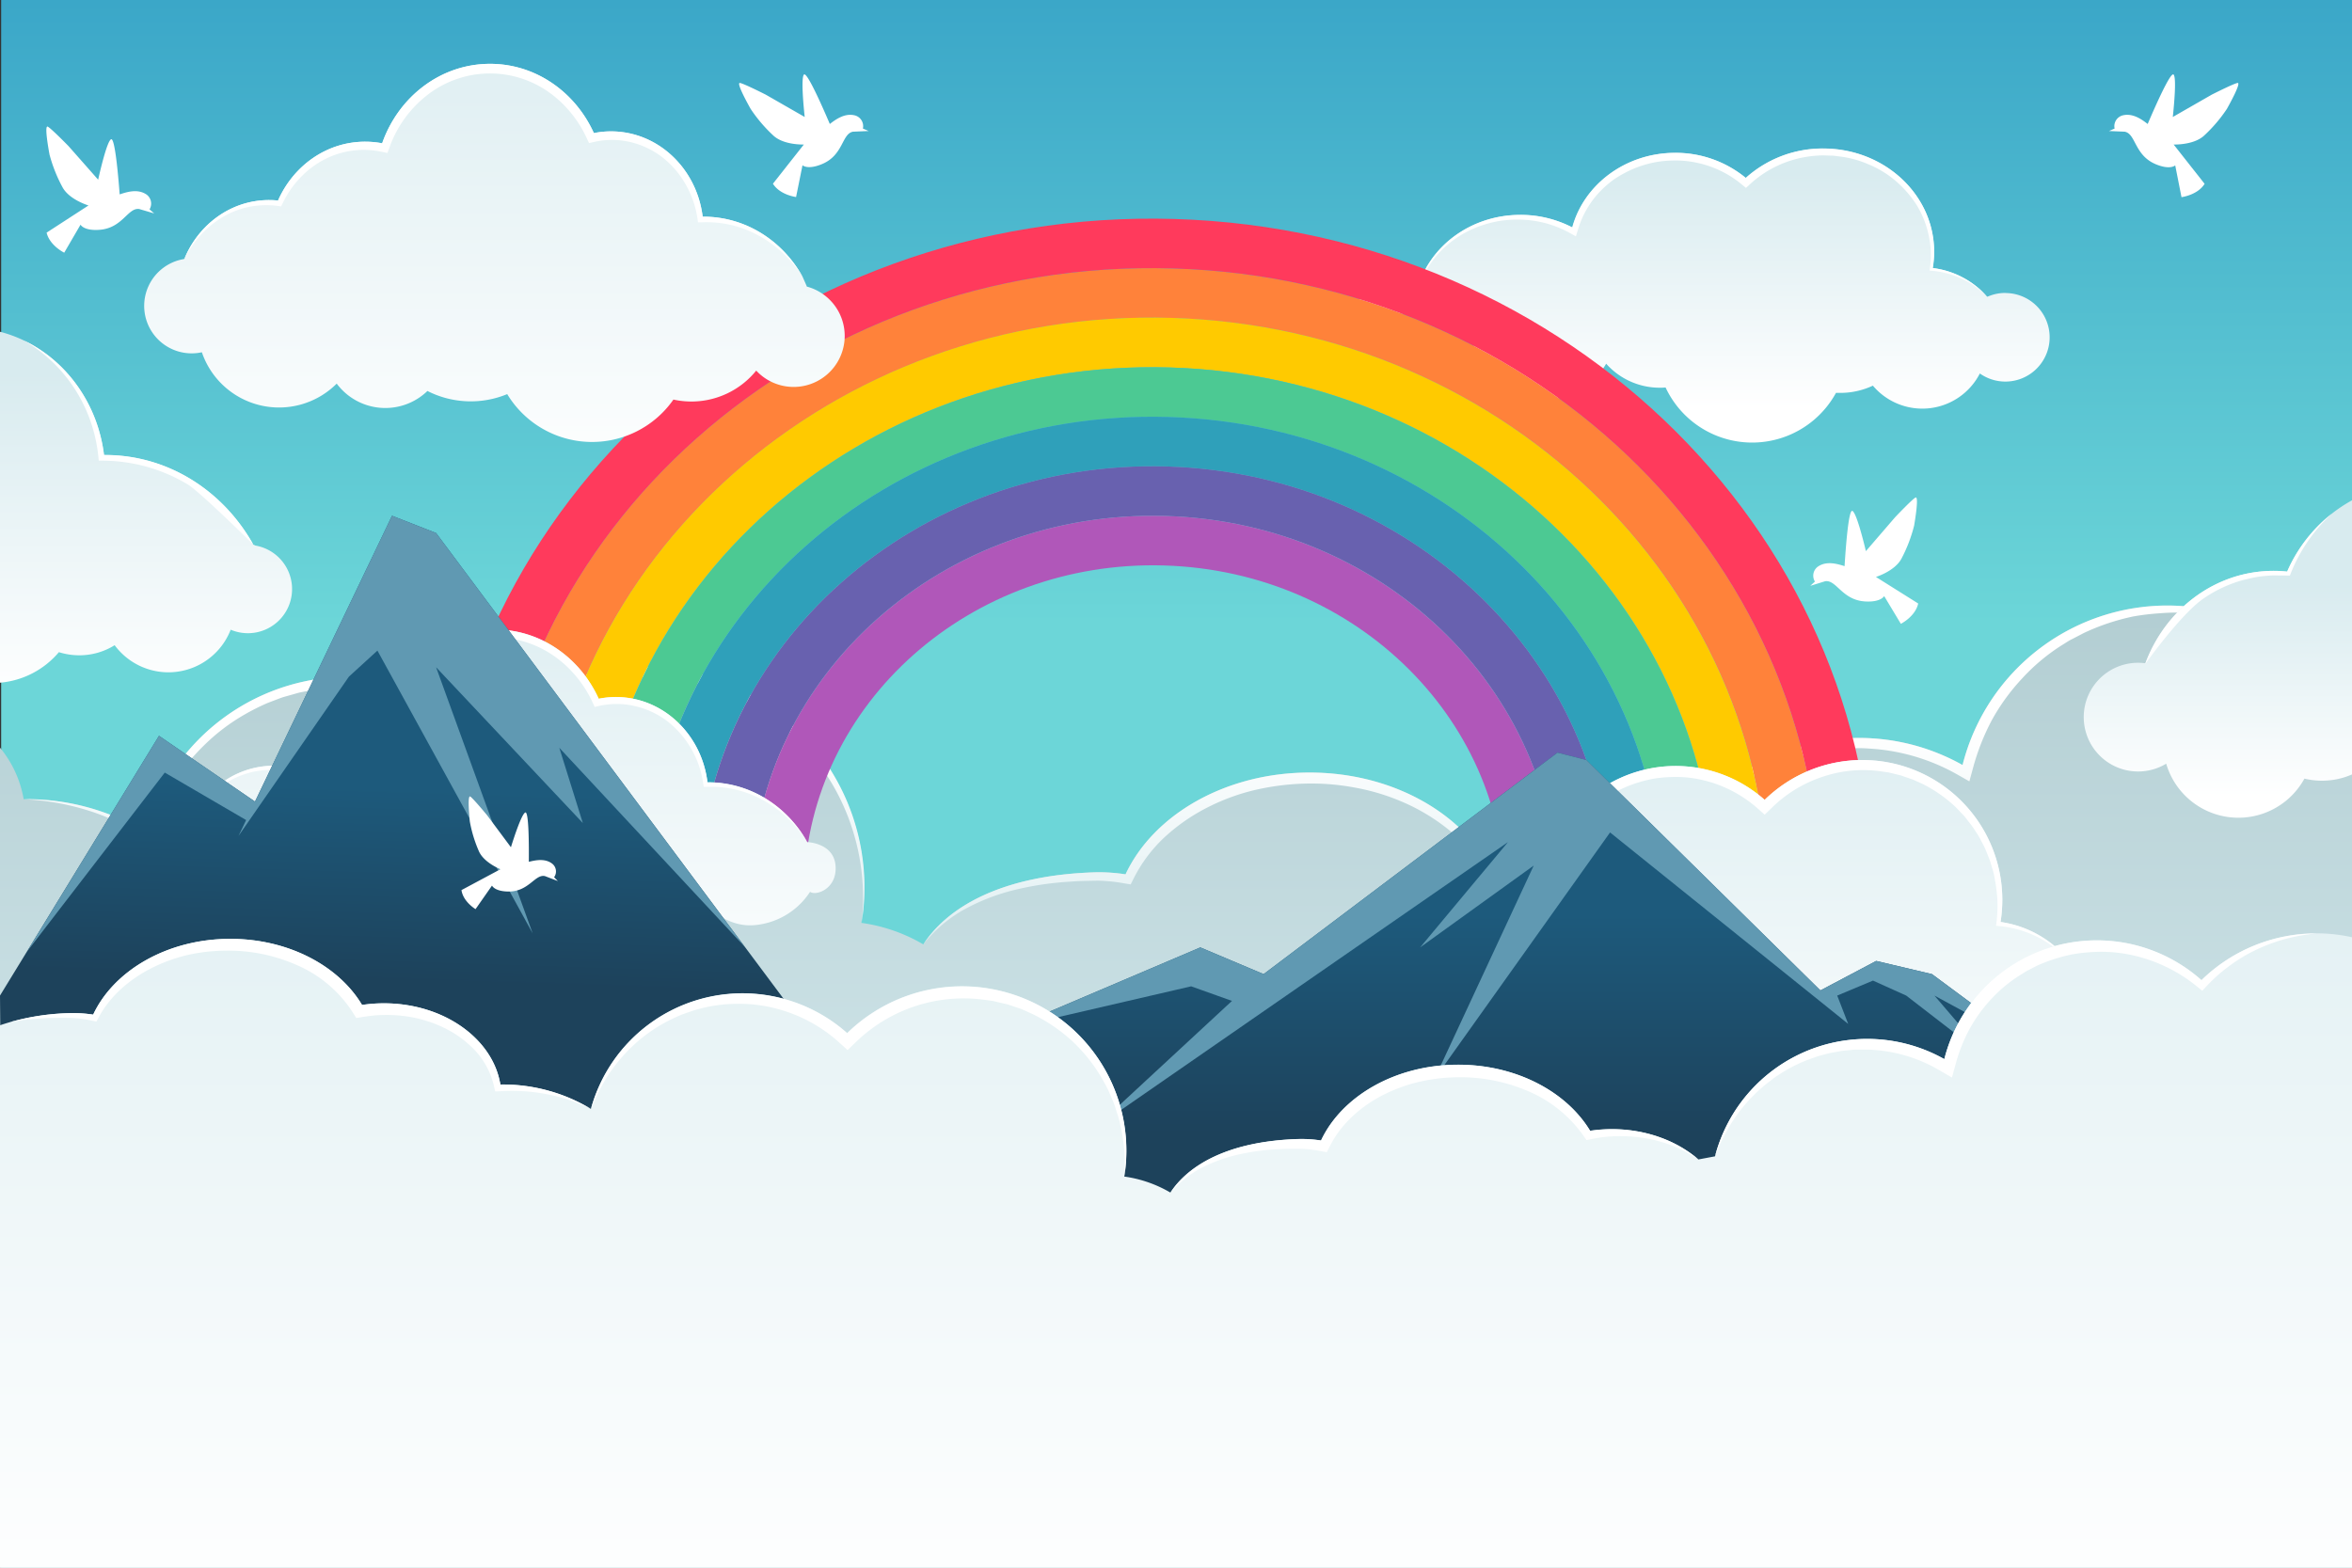
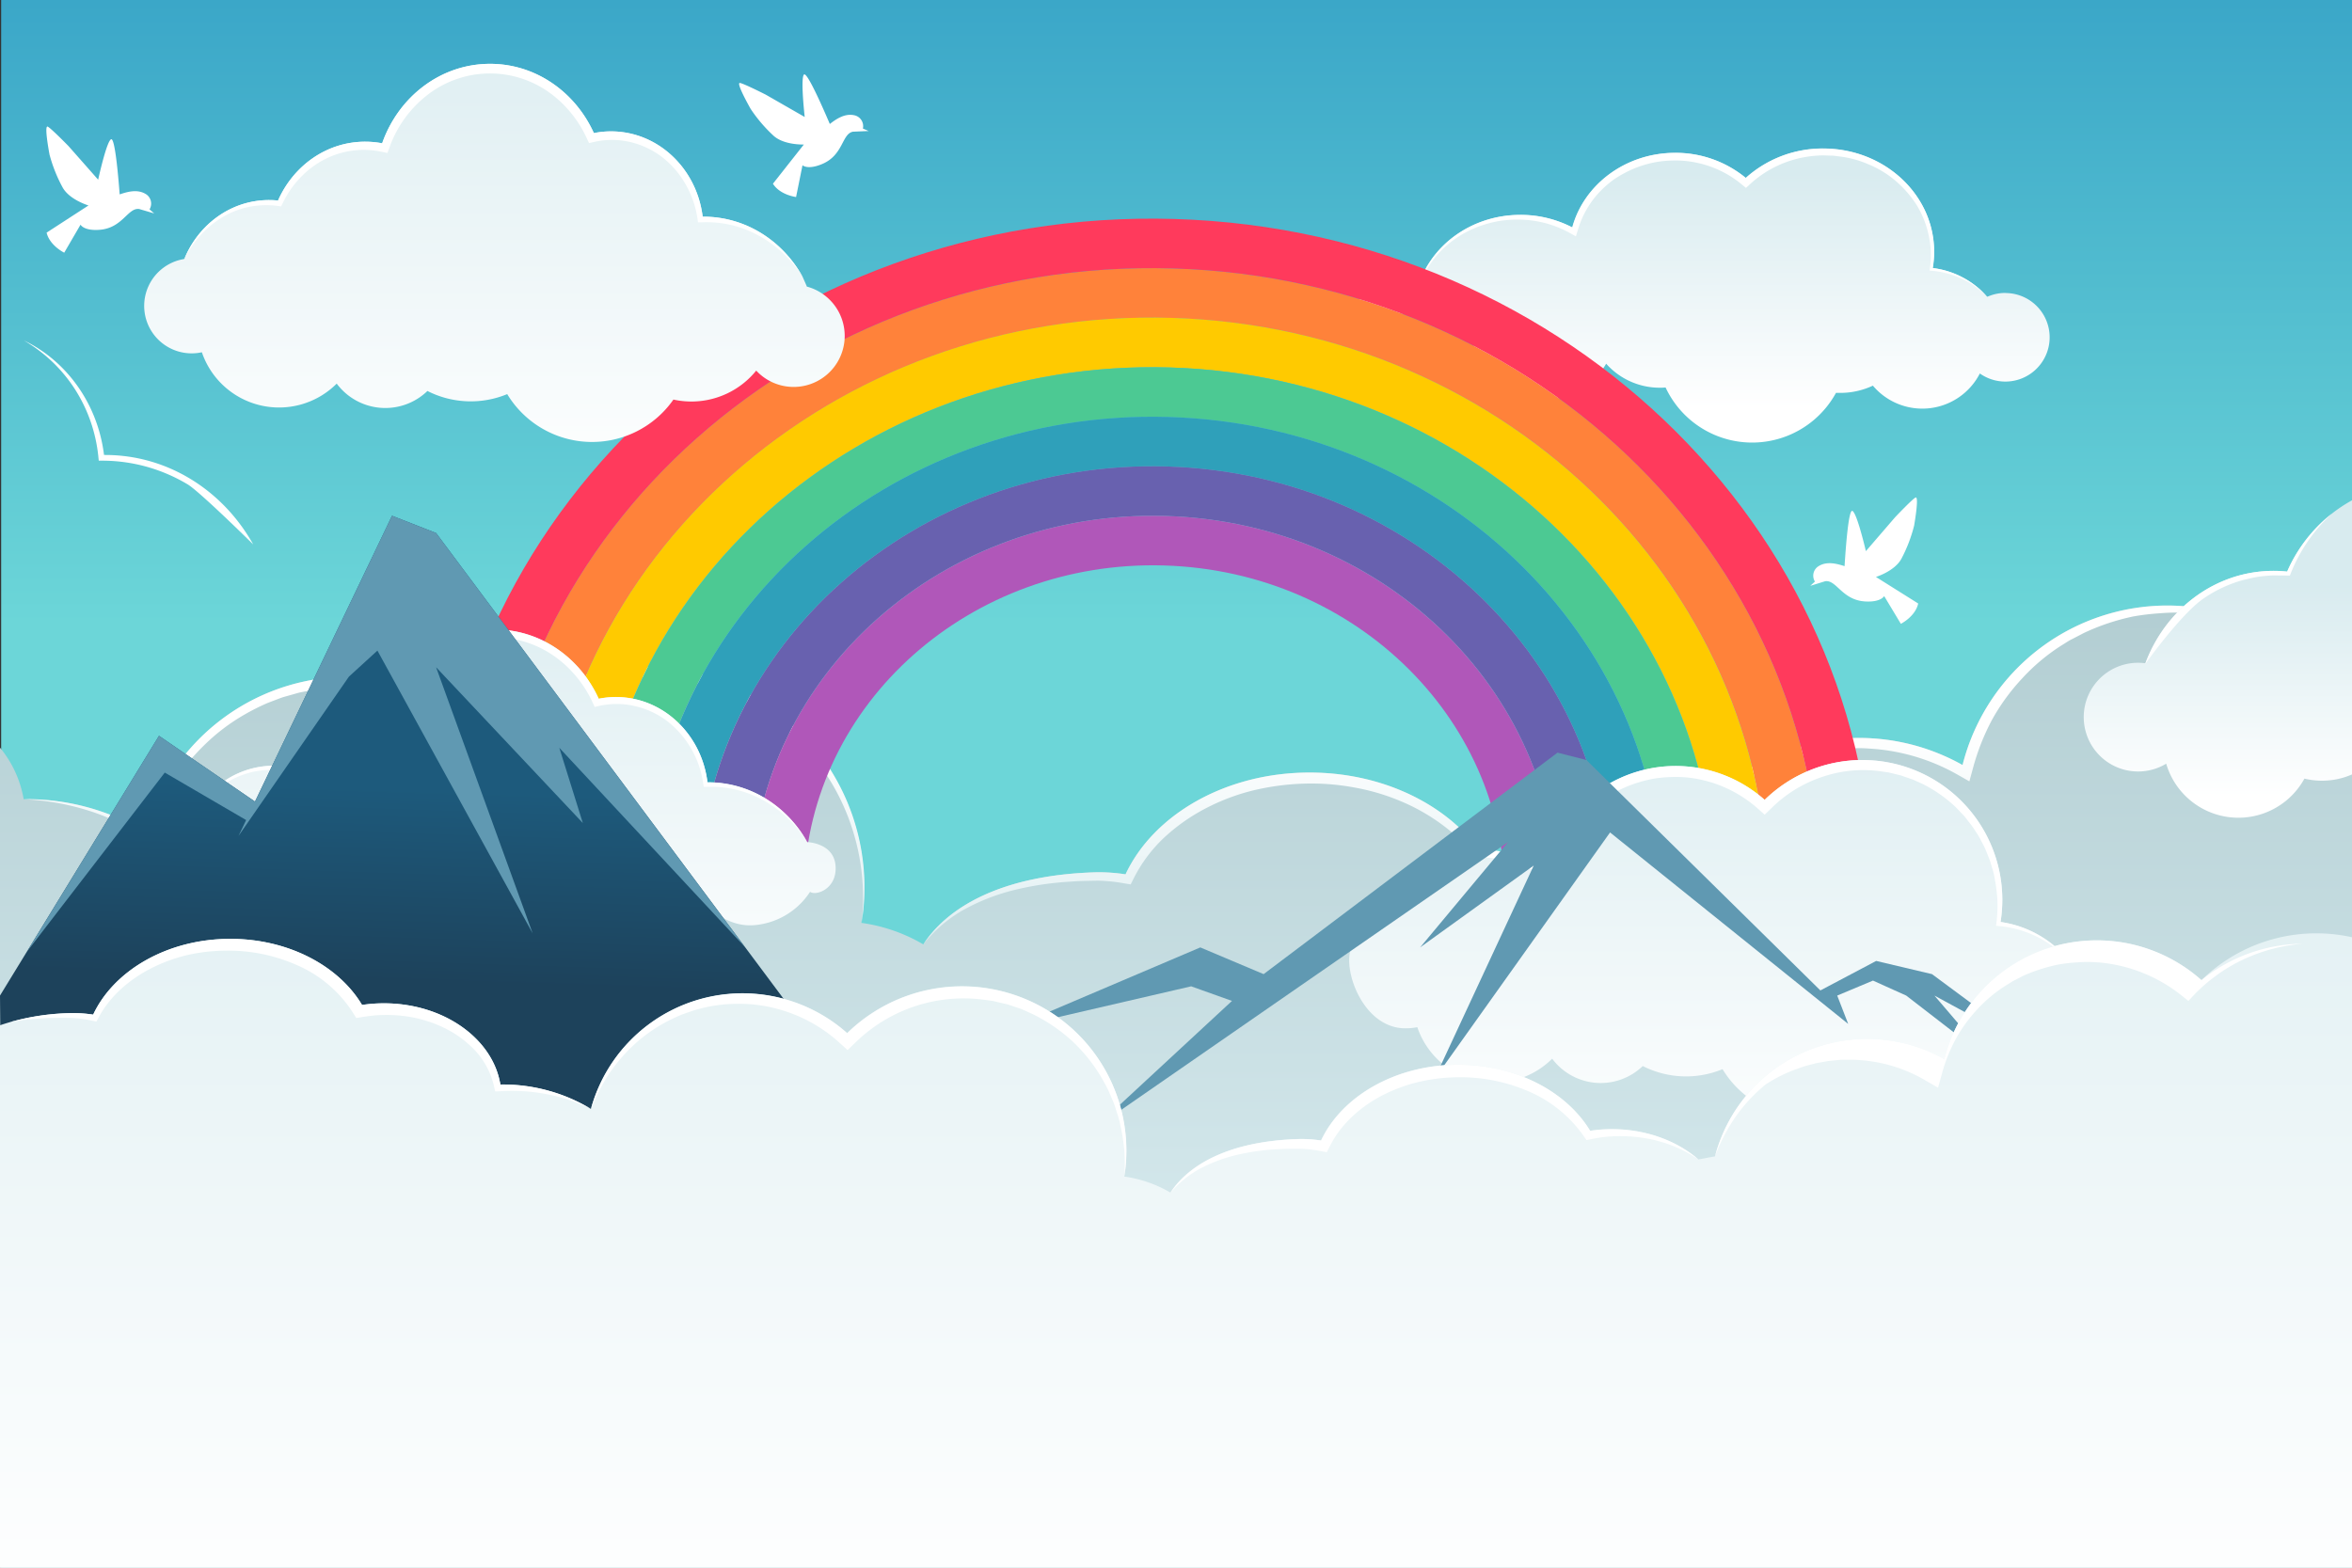
<svg xmlns="http://www.w3.org/2000/svg" xmlns:xlink="http://www.w3.org/1999/xlink" id="BACKGROUND_2" data-name="BACKGROUND 2" viewBox="0 0 750 500">
  <rect x="0" y="0" width="750" height="500" fill="#333333" stroke="none" />
  <defs>
    <style>.cls-1{fill:url(#linear-gradient);}.cls-2{fill:url(#linear-gradient-2);}.cls-3{fill:url(#linear-gradient-3);}.cls-4{fill:url(#linear-gradient-4);}.cls-5{fill:url(#linear-gradient-5);}.cls-6{fill:url(#linear-gradient-6);}.cls-7{fill:#fff;}.cls-8{fill:#ff823a;}.cls-9{fill:#ff3a5c;}.cls-10{fill:#ffca00;}.cls-11{fill:#4cc993;}.cls-12{fill:#2fa0ba;}.cls-13{fill:#6861af;}.cls-14{fill:#b057b9;}.cls-15{fill:url(#linear-gradient-7);}.cls-16{fill:url(#linear-gradient-8);}.cls-17{fill:#6099b2;}.cls-18{fill:url(#linear-gradient-9);}.cls-19{fill:url(#linear-gradient-10);}.cls-20{fill:url(#linear-gradient-11);}.cls-21{fill:url(#linear-gradient-12);}.cls-22{fill:url(#linear-gradient-13);}.cls-23{fill:url(#linear-gradient-14);}</style>
    <linearGradient id="linear-gradient" x1="375.37" y1="199" x2="375.37" y2="-201.52" gradientUnits="userSpaceOnUse">
      <stop offset="0" stop-color="#6cd6d8" />
      <stop offset="1" stop-color="#0977b8" />
    </linearGradient>
    <linearGradient id="linear-gradient-2" x1="375" y1="-15" x2="375" y2="415.7" gradientUnits="userSpaceOnUse">
      <stop offset="0" stop-color="#8fb2b7" />
      <stop offset="1" stop-color="#d8ebef" />
    </linearGradient>
    <linearGradient id="linear-gradient-3" x1="628.2" y1="232.92" x2="628.2" y2="317.51" gradientUnits="userSpaceOnUse">
      <stop offset="0" stop-color="#fff" />
      <stop offset="1" stop-color="#d8ebef" />
    </linearGradient>
    <linearGradient id="linear-gradient-4" x1="407.46" y1="232.92" x2="407.46" y2="317.51" xlink:href="#linear-gradient-3" />
    <linearGradient id="linear-gradient-5" x1="141.55" y1="232.92" x2="141.55" y2="317.51" xlink:href="#linear-gradient-3" />
    <linearGradient id="linear-gradient-6" x1="530.18" y1="130.14" x2="530.18" y2="55.23" xlink:href="#linear-gradient-3" />
    <linearGradient id="linear-gradient-7" x1="159.53" y1="325.13" x2="159.53" y2="170.72" xlink:href="#linear-gradient-3" />
    <linearGradient id="linear-gradient-8" x1="164.86" y1="252.83" x2="162.86" y2="314.17" gradientUnits="userSpaceOnUse">
      <stop offset="0" stop-color="#1d5a7c" />
      <stop offset="1" stop-color="#1d425b" />
    </linearGradient>
    <linearGradient id="linear-gradient-9" x1="707.26" y1="253.93" x2="707.26" y2="186.56" xlink:href="#linear-gradient-3" />
    <linearGradient id="linear-gradient-10" x1="46.26" y1="223.7" x2="46.26" y2="118.99" xlink:href="#linear-gradient-3" />
    <linearGradient id="linear-gradient-11" x1="157.65" y1="157.06" x2="157.65" y2="-12.65" xlink:href="#linear-gradient-3" />
    <linearGradient id="linear-gradient-12" x1="558.85" y1="371.35" x2="558.85" y2="211.25" xlink:href="#linear-gradient-3" />
    <linearGradient id="linear-gradient-13" x1="489.07" y1="291.67" x2="489.07" y2="361.67" xlink:href="#linear-gradient-8" />
    <linearGradient id="linear-gradient-14" x1="375" y1="514.85" x2="375" y2="193.9" xlink:href="#linear-gradient-3" />
  </defs>
  <title>горы десктоп</title>
  <rect class="cls-1" x="0.37" width="750" height="500" />
  <path class="cls-2" d="M750,199.49a70.31,70.31,0,0,0-14.1,10.67A67.36,67.36,0,0,0,625.81,244a67.37,67.37,0,0,0-98.18,41.66L520.5,287c-9.19-8-22.39-13-37.07-13a63.31,63.31,0,0,0-9.33.7C464,258,442.5,246.4,417.61,246.4c-26.91,0-49.84,13.51-58.7,32.46a55.76,55.76,0,0,0-9.2-.66c-30.67.83-47.7,11.37-55.29,23a53.52,53.52,0,0,0-19.75-6.86A70.35,70.35,0,0,0,156,232.85,67.34,67.34,0,0,0,46.31,265.34,73.13,73.13,0,0,0,8,254.9H7.55A35.09,35.09,0,0,0,0,238.46V500H750Z" />
  <path class="cls-3" d="M528,286.06l.11-.3a74.33,74.33,0,0,1,6.24-13.83,67.94,67.94,0,0,1,9-12l1.26-1.38c.43-.45.91-.85,1.36-1.29l2.73-2.54,2.92-2.31c.49-.37.95-.79,1.47-1.13l1.54-1a62.69,62.69,0,0,1,13-7L571,242c1.16-.39,2.37-.67,3.54-1l1.76-.51c.59-.16,1.2-.25,1.8-.38l3.6-.72,3.65-.42,1.82-.2,1.83-.06,3.66-.1c1.22,0,2.44.07,3.66.16A64.45,64.45,0,0,1,624.1,247l3.89,2.21,1.2-4.4a72.94,72.94,0,0,1,6-15.2,66,66,0,0,1,9.62-13.22,62.26,62.26,0,0,1,12.56-10.54l1.74-1.09a15,15,0,0,1,1.78-1l3.66-1.9a71.55,71.55,0,0,1,7.66-3.07,72.6,72.6,0,0,1,8-2.17,75.88,75.88,0,0,1,8.25-1,61.87,61.87,0,0,1,16.68.8,69.86,69.86,0,0,1,30.8,13.79A67.36,67.36,0,0,0,625.81,244a67.37,67.37,0,0,0-98.18,41.66L520.5,287l7.22-.9Z" />
  <path class="cls-4" d="M307.83,289.87a66.07,66.07,0,0,1,16.27-6.17,99.25,99.25,0,0,1,17.25-2.51c2.9-.24,5.84-.25,8.72-.31a53.44,53.44,0,0,1,8.43.86l2.05.34,1-2a46.48,46.48,0,0,1,9.5-12.77A60.14,60.14,0,0,1,384.13,258a67.65,67.65,0,0,1,15.11-5.81,79.54,79.54,0,0,1,16.12-2.24,75,75,0,0,1,16.25,1.17,69.42,69.42,0,0,1,15.59,4.64A63.14,63.14,0,0,1,461.15,264a50.65,50.65,0,0,1,11,11.87l.9,1.37,1.44-.27a59.92,59.92,0,0,1,11.9-1,65.28,65.28,0,0,1,12,1.25c1,.18,2,.45,2.95.67s1.95.53,2.91.85a56.76,56.76,0,0,1,5.71,2.11A54.52,54.52,0,0,1,520.5,287c-9.19-8-22.39-13-37.07-13a63.31,63.31,0,0,0-9.33.7C464,258,442.5,246.4,417.61,246.4c-26.91,0-49.84,13.51-58.7,32.46a55.76,55.76,0,0,0-9.2-.66c-30.67.83-47.7,11.37-55.29,23A43.58,43.58,0,0,1,307.83,289.87Z" />
  <path class="cls-5" d="M45.47,266.71l1.7,1.13.68-2.07a73.84,73.84,0,0,1,6.84-15.12A69,69,0,0,1,65,237.79a62.67,62.67,0,0,1,13-9.9,72.18,72.18,0,0,1,7.3-3.67l3.82-1.46,1-.36,1-.29,2-.56,2-.57c.65-.17,1.33-.28,2-.42,1.34-.24,2.65-.58,4-.76l4-.46a15.48,15.48,0,0,1,2-.13l2-.06a64.11,64.11,0,0,1,44.62,16.32l2.42,2.16,2.35-2.28a67.36,67.36,0,0,1,17-12.13,65.12,65.12,0,0,1,9.68-4,75.84,75.84,0,0,1,10.19-2.42,67.79,67.79,0,0,1,31.2,2.34c1.69.5,3.33,1.14,5,1.75s3.25,1.37,4.82,2.18a69.6,69.6,0,0,1,30.2,29.15,71.64,71.64,0,0,1,8.17,42A70.35,70.35,0,0,0,156,232.85,67.34,67.34,0,0,0,46.31,265.34,73.13,73.13,0,0,0,8,254.9H7.55a80.67,80.67,0,0,1,19.88,3.39A70.06,70.06,0,0,1,45.47,266.71Z" />
  <path class="cls-6" d="M639.46,93.43a14.07,14.07,0,0,0-5.63,1.17l-.2,0a27.69,27.69,0,0,0-17.35-9.13,31,31,0,0,0,.44-5.21c0-18.17-15.83-32.91-35.36-32.91a36.61,36.61,0,0,0-24.7,9.38,35.16,35.16,0,0,0-22.5-8c-15.83,0-29.12,10.12-32.82,23.79a35.65,35.65,0,0,0-16.58-4c-15.74,0-29,10-32.76,23.53l-45.22,8h62.65a24.27,24.27,0,0,0-.31,3.84,23.41,23.41,0,0,0,23.17,23.65A23.06,23.06,0,0,0,512.17,116a22.87,22.87,0,0,0,17.06,7.66c.63,0,1.26,0,1.88-.09a30.47,30.47,0,0,0,54.34,1.74c.43,0,.85,0,1.28,0A24.48,24.48,0,0,0,597.22,123a20.62,20.62,0,0,0,34.11-3.88,14.12,14.12,0,1,0,8.13-25.66Z" />
  <path class="cls-7" d="M581.18,49.56c.84,0,1.68.06,2.53.08.42,0,.84,0,1.26.06l1.25.16A33,33,0,0,1,596,52.49a32,32,0,0,1,8.6,5.31,34.8,34.8,0,0,1,6.63,7.68A30.43,30.43,0,0,1,615,75a29.2,29.2,0,0,1,.44,10.3l-.13,1,.9.08a28.67,28.67,0,0,1,9.4,2.54,27.37,27.37,0,0,1,8.07,5.71,27.69,27.69,0,0,0-17.35-9.13,31,31,0,0,0,.44-5.21c0-18.17-15.83-32.91-35.36-32.91a36.61,36.61,0,0,0-24.7,9.38,35.16,35.16,0,0,0-22.5-8c-15.83,0-29.12,10.12-32.82,23.79a35.65,35.65,0,0,0-16.58-4c-15.74,0-29,10-32.76,23.53a32.71,32.71,0,0,1,3.29-6.75A31.72,31.72,0,0,1,460,79.51,32.77,32.77,0,0,1,465.85,75l.78-.49.81-.42,1.63-.83c1.14-.46,2.23-1,3.4-1.34a34.64,34.64,0,0,1,7.08-1.64c1.2-.09,2.4-.26,3.61-.23a31,31,0,0,1,3.61.1,34,34,0,0,1,13.65,4.07l2.1,1.16.74-2.4a29.68,29.68,0,0,1,8.31-13.23,33.22,33.22,0,0,1,3.05-2.5A32.38,32.38,0,0,1,518,55.22a33.15,33.15,0,0,1,7.33-2.91,32.64,32.64,0,0,1,7.81-1.11,31.87,31.87,0,0,1,7.86.69,32.93,32.93,0,0,1,14.1,6.68l1.66,1.36,1.56-1.44A34.69,34.69,0,0,1,576.16,50,36.72,36.72,0,0,1,581.18,49.56Z" />
  <path class="cls-8" d="M373.56,101.41c108,3.2,193.09,88.25,190.08,190l16.76.5C583.67,181.44,491.27,89.09,374,85.62s-214.94,83.25-218.2,193.7l16.75.49C175.58,178.09,265.57,98.22,373.56,101.41Z" />
  <path class="cls-9" d="M374,85.62c117.25,3.47,209.65,95.82,206.38,206.26l16.76.49C600.68,173.21,501,73.58,374.49,69.84s-231.91,89.82-235.43,209l16.76.5C159.08,168.87,256.78,82.16,374,85.62Z" />
  <path class="cls-10" d="M373.09,117.2c98.73,2.92,176.54,80.68,173.79,173.69l16.76.49c3-101.72-82.1-186.77-190.08-190s-198,76.68-201,178.4l16.76.5C192.09,187.3,274.36,114.28,373.09,117.2Z" />
  <path class="cls-11" d="M372.62,133c89.48,2.64,160,73.12,157.5,157.4l16.76.5c2.75-93-75.06-170.77-173.79-173.69s-181,70.1-183.76,163.11l16.76.49C208.59,196.52,283.15,130.34,372.62,133Z" />
  <path class="cls-12" d="M372.15,148.77c80.22,2.38,143.44,65.56,141.21,141.13l16.76.49c2.49-84.28-68-154.76-157.5-157.4s-164,63.53-166.53,147.81l16.76.5C225.09,205.73,291.93,146.4,372.15,148.77Z" />
  <path class="cls-13" d="M371.69,164.56c71,2.1,126.89,58,124.91,124.84l16.76.5c2.23-75.57-61-138.75-141.21-141.13s-147.06,57-149.3,132.53l16.76.5C241.59,215,300.72,162.46,371.69,164.56Z" />
  <path class="cls-14" d="M371.22,180.35c61.71,1.82,110.34,50.43,108.62,108.55l16.76.5c2-66.85-54-122.74-124.91-124.84S241.59,215,239.61,281.8l16.76.49C258.09,224.16,309.51,178.52,371.22,180.35Z" />
  <path class="cls-15" d="M257.43,268.59c-6.39-11.42-18.14-19.09-31.59-19.09h-.25c-1.85-15.35-14.22-27.21-29.21-27.21a28.19,28.19,0,0,0-5.47.55c-5.92-13.06-18.52-22.09-33.11-22.09-15.77,0-29.22,10.55-34.41,25.34a29.05,29.05,0,0,0-5.39-.51c-12.31,0-22.92,7.68-27.8,18.77a27.3,27.3,0,0,0-2.87-.15c-12.51,0-23.2,8.27-27.47,19.92l-3.27.81c-6.1,1.5-5,10.48,1.28,10.48H66A15.64,15.64,0,0,0,91.41,282a26,26,0,0,0,38,12.07,30.51,30.51,0,0,0,54.76-1,21.12,21.12,0,0,0,16.41,7.8c9.46,0,19.16-6.23,21.89-14.78,2.87,3.1,9.18,9.61,17.84,9a23.54,23.54,0,0,0,18-10.65c1.83,1.35,8.2-.78,8.16-7.53C266.47,268.82,257.43,268.59,257.43,268.59Z" />
  <path class="cls-7" d="M72.12,249.7a27.71,27.71,0,0,1,8.68-3.55,28.49,28.49,0,0,1,9.25-.39l1,.12.45-.95a31.63,31.63,0,0,1,5.47-8,29,29,0,0,1,7.58-5.89A27.57,27.57,0,0,1,123,228.25l1.82.38.65-1.8a37.06,37.06,0,0,1,11.94-16.47,32.9,32.9,0,0,1,38.14-1.88,34.88,34.88,0,0,1,7.7,6.7,36.94,36.94,0,0,1,5.6,8.61l.78,1.67,1.73-.38a25.75,25.75,0,0,1,11.22.15,27.06,27.06,0,0,1,10.25,4.82,30.71,30.71,0,0,1,11.38,19.63l.19,1.27,1.21,0a34.52,34.52,0,0,1,18.09,4.46,38.47,38.47,0,0,1,13.74,13.22h0c-6.39-11.42-18.14-19.09-31.59-19.09h-.25c-1.85-15.35-14.22-27.21-29.21-27.21a28.19,28.19,0,0,0-5.47.55c-5.92-13.06-18.52-22.09-33.11-22.09-15.77,0-29.22,10.55-34.41,25.34a29.05,29.05,0,0,0-5.39-.51c-12.31,0-22.92,7.68-27.8,18.77a27.3,27.3,0,0,0-2.87-.15c-12.51,0-23.2,8.27-27.47,19.92A31.32,31.32,0,0,1,72.12,249.7Z" />
  <polygon class="cls-16" points="139.06 170 125 164.5 81.31 255.66 50.7 234.68 0 317.53 0.38 359.99 32.01 358.51 12.68 398.84 59.86 401 322.31 415.67 139.06 170" />
  <polygon class="cls-17" points="178.35 238.5 237.64 302.16 139.06 170 125 164.5 81.31 255.66 50.7 234.68 8.48 303.67 52.54 246.41 78.48 261.55 78.95 260.57 76.07 266.59 111.26 215.81 120.35 207.5 169.85 297.68 139.06 212.81 185.85 262.5 178.35 238.5" />
  <path class="cls-18" d="M750,203V159.57a47.53,47.53,0,0,0-20.68,22.73,40.52,40.52,0,0,0-4.29-.23c-18.59,0-34.47,12.22-40.93,29.47a18.62,18.62,0,0,0-2.25-.16,17.34,17.34,0,1,0,8.9,32.19,24,24,0,0,0,44.08,4.76,23.54,23.54,0,0,0,5.61.67,23.81,23.81,0,0,0,9.56-2Z" />
  <path class="cls-7" d="M729.32,182.3a40.52,40.52,0,0,0-4.29-.23c-18.7,0-34.66,12.36-41,29.77,0,0,11.36-16,18.7-21A41.87,41.87,0,0,1,715.26,185c1.14-.25,2.27-.56,3.41-.79s2.31-.4,3.48-.5,2.33-.22,3.51-.19l3.53.05,1,0,.3-.76a51.54,51.54,0,0,1,5.43-10.17,52.44,52.44,0,0,1,3.56-4.61,54.13,54.13,0,0,1,4.09-4.21A48.11,48.11,0,0,0,729.32,182.3Z" />
-   <path class="cls-19" d="M81.44,174l-.7-.33c-9.55-17.08-27.11-28.53-47.2-28.53h-.37C30.84,125.89,17.47,110.33,0,105.81V217.74A27.66,27.66,0,0,0,18.78,208a21.53,21.53,0,0,0,6.55,1,21.17,21.17,0,0,0,11.23-3.22,21.31,21.31,0,0,0,37-4.94A14.08,14.08,0,1,0,81.44,174Z" />
  <path class="cls-7" d="M80.74,173.64c-9.55-17.08-27.11-28.53-47.2-28.53h-.37c-2-16.33-11.93-30-25.58-36.54a48.79,48.79,0,0,1,9.18,6.9,48.15,48.15,0,0,1,7.21,8.8,48.79,48.79,0,0,1,4.9,10.13,49.53,49.53,0,0,1,2.45,10.93l.16,1.6,1.69,0a53.28,53.28,0,0,1,13.83,2,53.61,53.61,0,0,1,12.82,5.55C63.83,156.91,80.74,173.64,80.74,173.64Z" />
  <path class="cls-20" d="M257.36,91.52,255.9,88.2c-6.39-11.43-18.15-19.09-31.59-19.09h-.25c-1.86-15.35-14.23-27.21-29.22-27.21a27.5,27.5,0,0,0-5.47.55c-5.91-13.07-18.51-22.09-33.1-22.09-15.78,0-29.22,10.54-34.41,25.34a29.24,29.24,0,0,0-5.4-.51c-12.31,0-22.91,7.68-27.8,18.77a27.16,27.16,0,0,0-2.87-.15c-12.1,0-22.47,7.74-27,18.79a15.14,15.14,0,0,0,2.36,30.1,14.92,14.92,0,0,0,3.22-.35,26,26,0,0,0,43,10,19.33,19.33,0,0,0,28.93,2.35,30.46,30.46,0,0,0,25.44,1,31.63,31.63,0,0,0,53,1.74,26.85,26.85,0,0,0,5.71.62,26.57,26.57,0,0,0,20.69-9.86,16.28,16.28,0,1,0,16.28-26.76Z" />
  <path class="cls-7" d="M70.67,69.44A27.57,27.57,0,0,1,79.31,66a28.34,28.34,0,0,1,9.18-.33l1.17.15.55-1.15a30.87,30.87,0,0,1,5.47-7.91A28.65,28.65,0,0,1,103.19,51a27.21,27.21,0,0,1,18.18-2.66l2.18.45.79-2.16a36.71,36.71,0,0,1,11.82-16.24,32.49,32.49,0,0,1,37.58-1.85,35,35,0,0,1,7.6,6.61,36.6,36.6,0,0,1,5.55,8.48l.94,2,2.08-.46a25.5,25.5,0,0,1,11,.12A26.7,26.7,0,0,1,211,50a29.11,29.11,0,0,1,7.47,8.52,30.68,30.68,0,0,1,3.88,10.84l.23,1.53,1.45,0a34.49,34.49,0,0,1,18,4.31A38.67,38.67,0,0,1,255.9,88.2c-6.39-11.43-18.15-19.09-31.59-19.09h-.25c-1.86-15.35-14.23-27.21-29.22-27.21a27.5,27.5,0,0,0-5.47.55c-5.91-13.07-18.51-22.09-33.1-22.09-15.78,0-29.22,10.54-34.41,25.34a29.24,29.24,0,0,0-5.4-.51c-12.31,0-22.91,7.68-27.8,18.77a27.16,27.16,0,0,0-2.87-.15c-12.51,0-23.19,8.26-27.47,19.92A31.44,31.44,0,0,1,70.67,69.44Z" />
  <path class="cls-21" d="M687.46,313.78l-27.65-7.33a34.26,34.26,0,0,0-21.88-12.39,45.42,45.42,0,0,0,.56-7.05,44.6,44.6,0,0,0-75.78-31.9,42.7,42.7,0,0,0-69.78,21.44A42.55,42.55,0,0,0,472,271.07c-19.85,0-35.16,12.57-41.32,31.89-2.34,7.34,4.49,25.54,18.05,25a18.78,18.78,0,0,0,3.22-.35,26,26,0,0,0,43,10.05A19.32,19.32,0,0,0,523.84,340a30.46,30.46,0,0,0,25.44,1,31.63,31.63,0,0,0,53,1.74,26.65,26.65,0,0,0,26.41-9.24,16.27,16.27,0,0,0,25.72-19.7h33.05Z" />
  <path class="cls-7" d="M637.93,294.06a45.42,45.42,0,0,0,.56-7.05,44.6,44.6,0,0,0-75.78-31.9,42.7,42.7,0,0,0-69.78,21.44A42.7,42.7,0,0,0,430.69,303a44,44,0,0,1,9.79-16.43,17.76,17.76,0,0,1,1.68-1.68l1.75-1.61a45,45,0,0,1,3.79-2.83A40.3,40.3,0,0,1,456,276.1l2.19-.8c.74-.24,1.5-.41,2.25-.63l1.12-.3c.38-.1.76-.15,1.14-.22l2.29-.42,2.31-.23,1.15-.11,1.16,0,2.31,0c.77,0,1.54.06,2.3.13a40.22,40.22,0,0,1,17.32,5.5l3,1.8,1-3.55a45.73,45.73,0,0,1,3.93-9.38,41.22,41.22,0,0,1,6.12-8.08,38,38,0,0,1,7.92-6.25,38.94,38.94,0,0,1,9.19-4.08,43.45,43.45,0,0,1,4.89-1.17,44.43,44.43,0,0,1,5-.47,37.31,37.31,0,0,1,10,.88,40.22,40.22,0,0,1,17.74,9l2.39,2.12,2.3-2.23a41.65,41.65,0,0,1,10.43-7.48,43.08,43.08,0,0,1,12.23-4,41.17,41.17,0,0,1,12.92,0l1.61.23,1.57.38,1.58.39.8.18.76.28,3.08,1.06,3,1.35a44.26,44.26,0,0,1,10.7,7.49l2.27,2.38c.76.8,1.38,1.72,2.08,2.57a24.26,24.26,0,0,1,1.9,2.7,22.68,22.68,0,0,1,1.7,2.84c.5,1,1.07,1.94,1.5,3l1.24,3.09c.38,1,.64,2.13,1,3.2a22.59,22.59,0,0,1,.73,3.26,49.39,49.39,0,0,1,.81,6.67,43.69,43.69,0,0,1-.27,6.76l-.16,1.3,1.22.13a34.05,34.05,0,0,1,12,3.47,35.46,35.46,0,0,1,10.1,7.68A34.26,34.26,0,0,0,637.93,294.06Z" />
-   <polygon class="cls-22" points="301.11 336.93 382.75 302.17 402.94 310.69 496.65 240.05 505.87 242.4 580.48 315.89 598.27 306.48 616.07 310.69 687.46 363.55 616.07 395 290.68 386.61 301.11 336.93" />
  <polygon class="cls-17" points="616.85 317.53 638.85 329.5 639.15 327.78 616.07 310.69 598.27 306.48 580.48 315.89 505.87 242.4 496.65 240.05 402.94 310.69 382.75 302.17 322.31 327.9 322.31 327.9 379.83 314.58 392.85 319.23 348.85 359.99 480.85 268.59 452.85 302.16 489.07 276.06 457.41 344.14 513.41 265.5 589.35 326.57 585.85 317.53 597.25 312.75 607.85 317.53 634.35 338 616.85 317.53" />
  <path class="cls-23" d="M750,298.93a52.35,52.35,0,0,0-48,13.68,50.17,50.17,0,0,0-82,25.19,50.16,50.16,0,0,0-73.12,31l-5.31,1c-6.84-5.94-16.67-9.68-27.61-9.68a47.85,47.85,0,0,0-6.95.52c-7.52-12.46-23.53-21.07-42.07-21.07-20,0-37.12,10.06-43.72,24.17a40.63,40.63,0,0,0-6.85-.48c-22.84.61-35.53,8.46-41.17,17.09a40,40,0,0,0-14.71-5.1,52.4,52.4,0,0,0-88.37-45.77,50.15,50.15,0,0,0-81.71,24.2,54.47,54.47,0,0,0-28.55-7.78h-.32C157.21,331.3,141.5,320,122.45,320a46.49,46.49,0,0,0-7,.52C108,308.05,92,299.44,73.43,299.44c-20,0-37.12,10.06-43.72,24.17a41.7,41.7,0,0,0-6.85-.49A74.34,74.34,0,0,0,0,327V500H750Z" />
  <path class="cls-7" d="M383.43,372.33a50.3,50.3,0,0,1,12.1-4.24,73.74,73.74,0,0,1,12.74-1.6c2.13-.14,4.32-.1,6.42-.11a38.78,38.78,0,0,1,6.1.69l2.3.41,1.18-2.3c3.5-6.79,9.53-12.15,16.41-15.76a51.62,51.62,0,0,1,11-4.17,56.77,56.77,0,0,1,11.7-1.63,54.86,54.86,0,0,1,23.15,4.08,41.41,41.41,0,0,1,18.27,14.35l1.09,1.58,1.58-.33a44.37,44.37,0,0,1,8.69-.93,49.43,49.43,0,0,1,8.82.71c.73.11,1.45.29,2.18.44s1.45.35,2.17.57a38.8,38.8,0,0,1,4.26,1.44,41.64,41.64,0,0,1,8.05,4.3c-6.84-5.94-16.67-9.68-27.61-9.68a47.85,47.85,0,0,0-6.95.52c-7.52-12.46-23.53-21.07-42.07-21.07-20,0-37.12,10.06-43.72,24.17a40.63,40.63,0,0,0-6.85-.48c-22.84.61-35.53,8.46-41.17,17.09A33.06,33.06,0,0,1,383.43,372.33Z" />
-   <path class="cls-7" d="M558.74,349.8l1-1c.33-.34.69-.63,1-.94l2.07-1.83c1.5-1.08,2.85-2.31,4.43-3.25a46.38,46.38,0,0,1,9.7-4.93l2.55-.91c.86-.27,1.74-.47,2.61-.71l1.3-.35c.43-.1.88-.16,1.32-.24l2.65-.48,2.67-.26,1.34-.14h1.34l2.68,0c.89,0,1.78.07,2.66.15a47.5,47.5,0,0,1,20.11,6.29l4.26,2.47,1.35-4.88a51.17,51.17,0,0,1,4.46-10.95,47.68,47.68,0,0,1,7-9.49,44.76,44.76,0,0,1,9.14-7.48c.85-.49,1.64-1.09,2.54-1.51l2.63-1.36a50,50,0,0,1,5.53-2.12,54.4,54.4,0,0,1,5.74-1.5,51.1,51.1,0,0,1,5.92-.69,45.36,45.36,0,0,1,11.91.7,49.22,49.22,0,0,1,21.74,10.1l1.87,1.5,1.48-1.58a51.15,51.15,0,0,1,7.27-6.42,50.58,50.58,0,0,1,8.4-5.05,55.54,55.54,0,0,1,9.31-3.46,59.5,59.5,0,0,1,9.92-1.75A52.25,52.25,0,0,0,702,312.61a50.17,50.17,0,0,0-82,25.19,50.16,50.16,0,0,0-73.12,31,58.65,58.65,0,0,1,5-10.24A51.72,51.72,0,0,1,558.74,349.8Z" />
+   <path class="cls-7" d="M558.74,349.8l1-1c.33-.34.69-.63,1-.94l2.07-1.83a46.38,46.38,0,0,1,9.7-4.93l2.55-.91c.86-.27,1.74-.47,2.61-.71l1.3-.35c.43-.1.88-.16,1.32-.24l2.65-.48,2.67-.26,1.34-.14h1.34l2.68,0c.89,0,1.78.07,2.66.15a47.5,47.5,0,0,1,20.11,6.29l4.26,2.47,1.35-4.88a51.17,51.17,0,0,1,4.46-10.95,47.68,47.68,0,0,1,7-9.49,44.76,44.76,0,0,1,9.14-7.48c.85-.49,1.64-1.09,2.54-1.51l2.63-1.36a50,50,0,0,1,5.53-2.12,54.4,54.4,0,0,1,5.74-1.5,51.1,51.1,0,0,1,5.92-.69,45.36,45.36,0,0,1,11.91.7,49.22,49.22,0,0,1,21.74,10.1l1.87,1.5,1.48-1.58a51.15,51.15,0,0,1,7.27-6.42,50.58,50.58,0,0,1,8.4-5.05,55.54,55.54,0,0,1,9.31-3.46,59.5,59.5,0,0,1,9.92-1.75A52.25,52.25,0,0,0,702,312.61a50.17,50.17,0,0,0-82,25.19,50.16,50.16,0,0,0-73.12,31,58.65,58.65,0,0,1,5-10.24A51.72,51.72,0,0,1,558.74,349.8Z" />
  <path class="cls-7" d="M202.27,333.13a49.33,49.33,0,0,1,9.93-7.07,54.29,54.29,0,0,1,5.47-2.56l2.85-1a29.48,29.48,0,0,1,2.88-.83,46.38,46.38,0,0,1,11.82-1.5A45.43,45.43,0,0,1,247,321.55a47.68,47.68,0,0,1,20.57,10.91l2.71,2.46,2.67-2.58A49.33,49.33,0,0,1,314.76,319l1.89.25,1.85.45,1.86.43.93.21.91.31,3.62,1.22,3.49,1.58A53.8,53.8,0,0,1,342,332.13a52.65,52.65,0,0,1,9.63,12.24c.6,1.16,1.29,2.29,1.84,3.49l1.57,3.63c.49,1.23.83,2.52,1.26,3.78a29.62,29.62,0,0,1,1,3.87,58.73,58.73,0,0,1,1.23,8,60.19,60.19,0,0,1,0,8.17,52.4,52.4,0,0,0-88.37-45.77,50.15,50.15,0,0,0-81.71,24.2,59.33,59.33,0,0,1,5.75-11.22A53,53,0,0,1,202.27,333.13Z" />
  <path class="cls-7" d="M159.57,345.94C157.21,331.3,141.5,320,122.45,320a46.49,46.49,0,0,0-7,.52C108,308.05,92,299.44,73.43,299.44c-20,0-37.12,10.06-43.72,24.17a41.7,41.7,0,0,0-6.85-.49A78.31,78.31,0,0,0,3.14,326c2.19-.4,4.37-.73,6.57-.93s4.44-.37,6.67-.41,4.45-.05,6.65,0a39.67,39.67,0,0,1,6.41.89l1.31.27.75-1.39c3.8-7.05,10.18-12.37,17.27-15.88a51.66,51.66,0,0,1,11.2-4,57.35,57.35,0,0,1,11.82-1.35,54.17,54.17,0,0,1,23,4.66,40,40,0,0,1,17.41,14.6l1.4,2.22,2.48-.39a44.68,44.68,0,0,1,12.86-.22,40.6,40.6,0,0,1,12.32,3.58,34,34,0,0,1,10.31,7.47,25,25,0,0,1,5.91,11.12l.43,1.87,1.68-.08a66.38,66.38,0,0,1,7.33,0,58.75,58.75,0,0,1,7.33.93,56,56,0,0,1,14.2,4.71,54.47,54.47,0,0,0-28.55-7.78Z" />
  <path class="cls-7" d="M275.16,41a3.55,3.55,0,0,0-2.75-4.24c-3.13-.69-5.92,1.33-7.8,2.78-2.45-5.74-7.33-16.8-8.26-15.75s-.18,9.48.25,13.52l-12.38-7.1s-6.87-3.5-8.25-3.75,2.75,7.13,3.38,8.25a46.94,46.94,0,0,0,7.37,8.63c3.38,3,9.61,2.75,9.61,2.75l-9.86,12.5c2.25,3.62,7.38,4.25,7.38,4.25l2.05-10.13s1.61,1.55,6.2-.37C269,49.5,268.39,42.67,272,42l5-.21Z" />
  <path class="cls-7" d="M47.68,66.77a3.55,3.55,0,0,0-1.23-4.9c-2.74-1.66-6-.64-8.29.13-.47-6.23-1.54-18.27-2.76-17.57s-3.21,8.92-4.1,12.88l-9.44-10.7s-5.39-5.53-6.61-6.21.31,7.63.54,8.9A47.46,47.46,0,0,0,20,59.84c2.23,3.92,8.22,5.69,8.22,5.69L14.86,74.2c1,4.15,5.62,6.39,5.62,6.39l5.2-8.93s1,2,6,1.64c7.43-.51,9.08-7.17,12.72-6.63l4.77,1.4Z" />
-   <path class="cls-7" d="M176.69,279.79a3.15,3.15,0,0,0-.73-4.42c-2.3-1.67-5.29-1-7.33-.5.05-5.54,0-16.25-1.14-15.73s-3.5,7.64-4.57,11.08l-7.55-10.15s-4.35-5.28-5.38-6-.29,6.76-.18,7.9a42.09,42.09,0,0,0,2.94,9.62c1.68,3.63,6.84,5.64,6.84,5.64l-12.44,6.66c.54,3.74,4.49,6.07,4.49,6.07l5.25-7.51s.76,1.83,5.17,1.9c6.6.09,8.55-5.67,11.73-4.92l4.1,1.58Z" />
  <path class="cls-7" d="M578.74,185.49a3.56,3.56,0,0,1,1.17-4.92c2.72-1.7,6-.72,8.28,0,.39-6.23,1.29-18.29,2.52-17.61s3.34,8.87,4.28,12.82L604.28,165s5.3-5.61,6.51-6.3-.2,7.63-.41,8.9a46.91,46.91,0,0,1-4.06,10.6c-2.17,4-8.13,5.81-8.13,5.81l13.48,8.47c-.91,4.17-5.53,6.48-5.53,6.48l-5.32-8.85s-1,2-6,1.72c-7.44-.4-9.18-7-12.82-6.45l-4.74,1.47Z" />
-   <path class="cls-7" d="M674.3,41a3.55,3.55,0,0,1,2.75-4.24c3.13-.69,5.92,1.33,7.8,2.78,2.45-5.74,7.34-16.8,8.27-15.75s.17,9.48-.26,13.52l12.38-7.1s6.88-3.5,8.25-3.75-2.75,7.13-3.37,8.25a47.11,47.11,0,0,1-7.38,8.63c-3.37,3-9.61,2.75-9.61,2.75L703,58.63c-2.25,3.62-7.37,4.25-7.37,4.25l-2-10.13s-1.61,1.55-6.2-.37c-6.88-2.88-6.3-9.71-9.92-10.38l-5-.21Z" />
</svg>